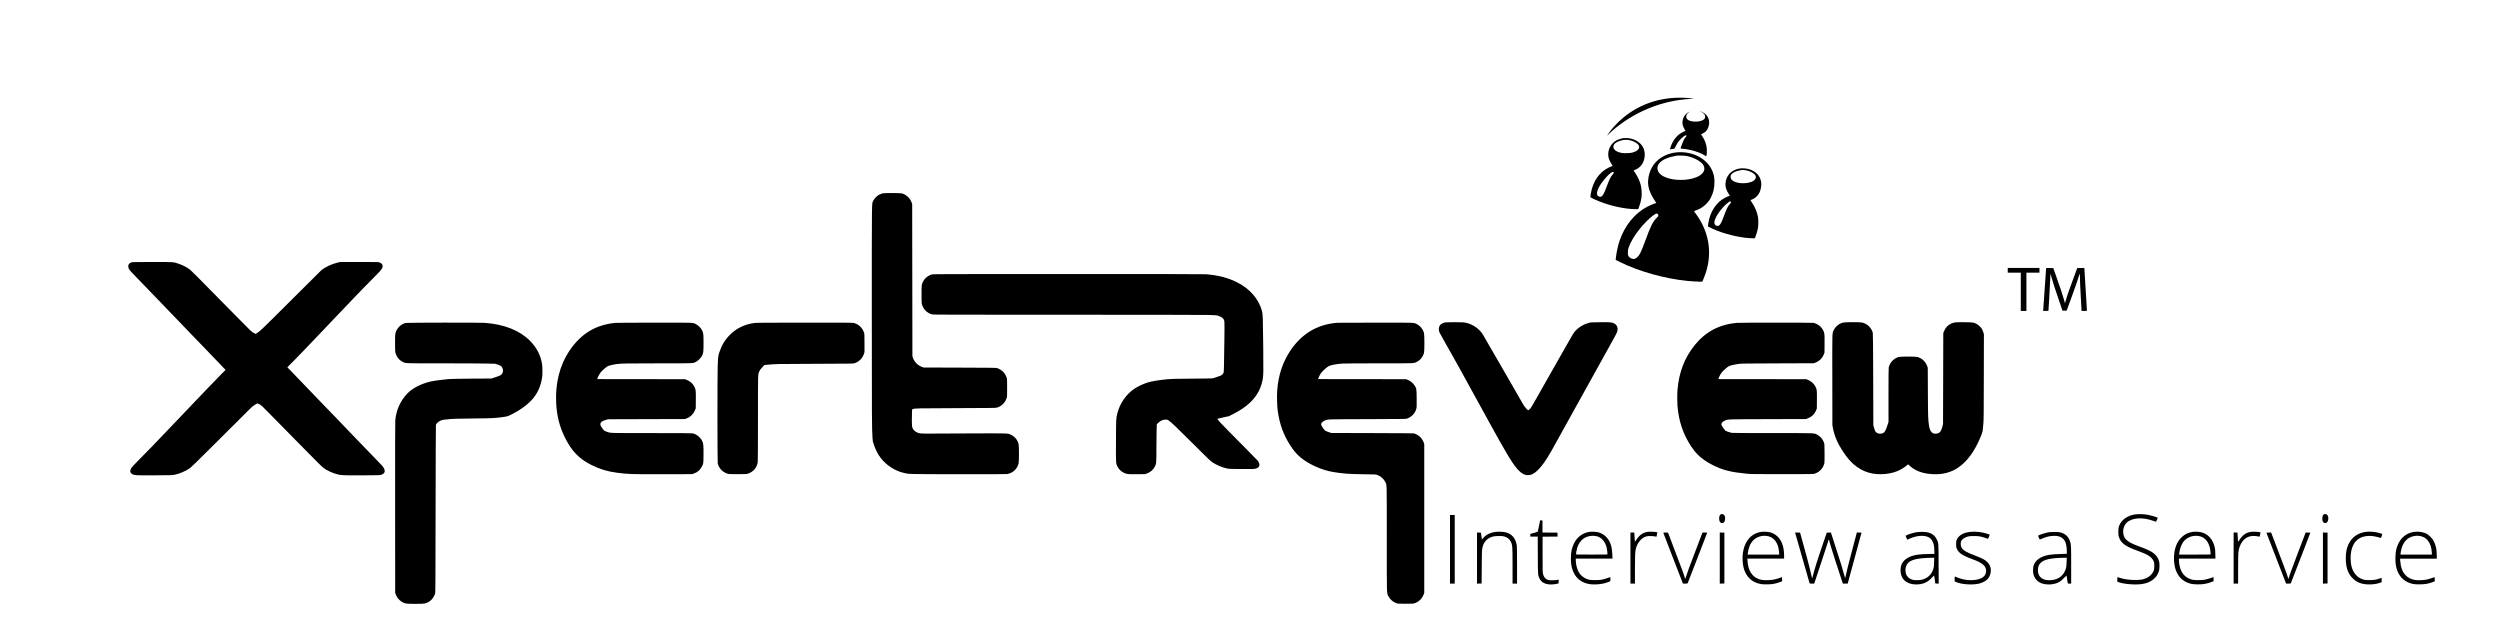
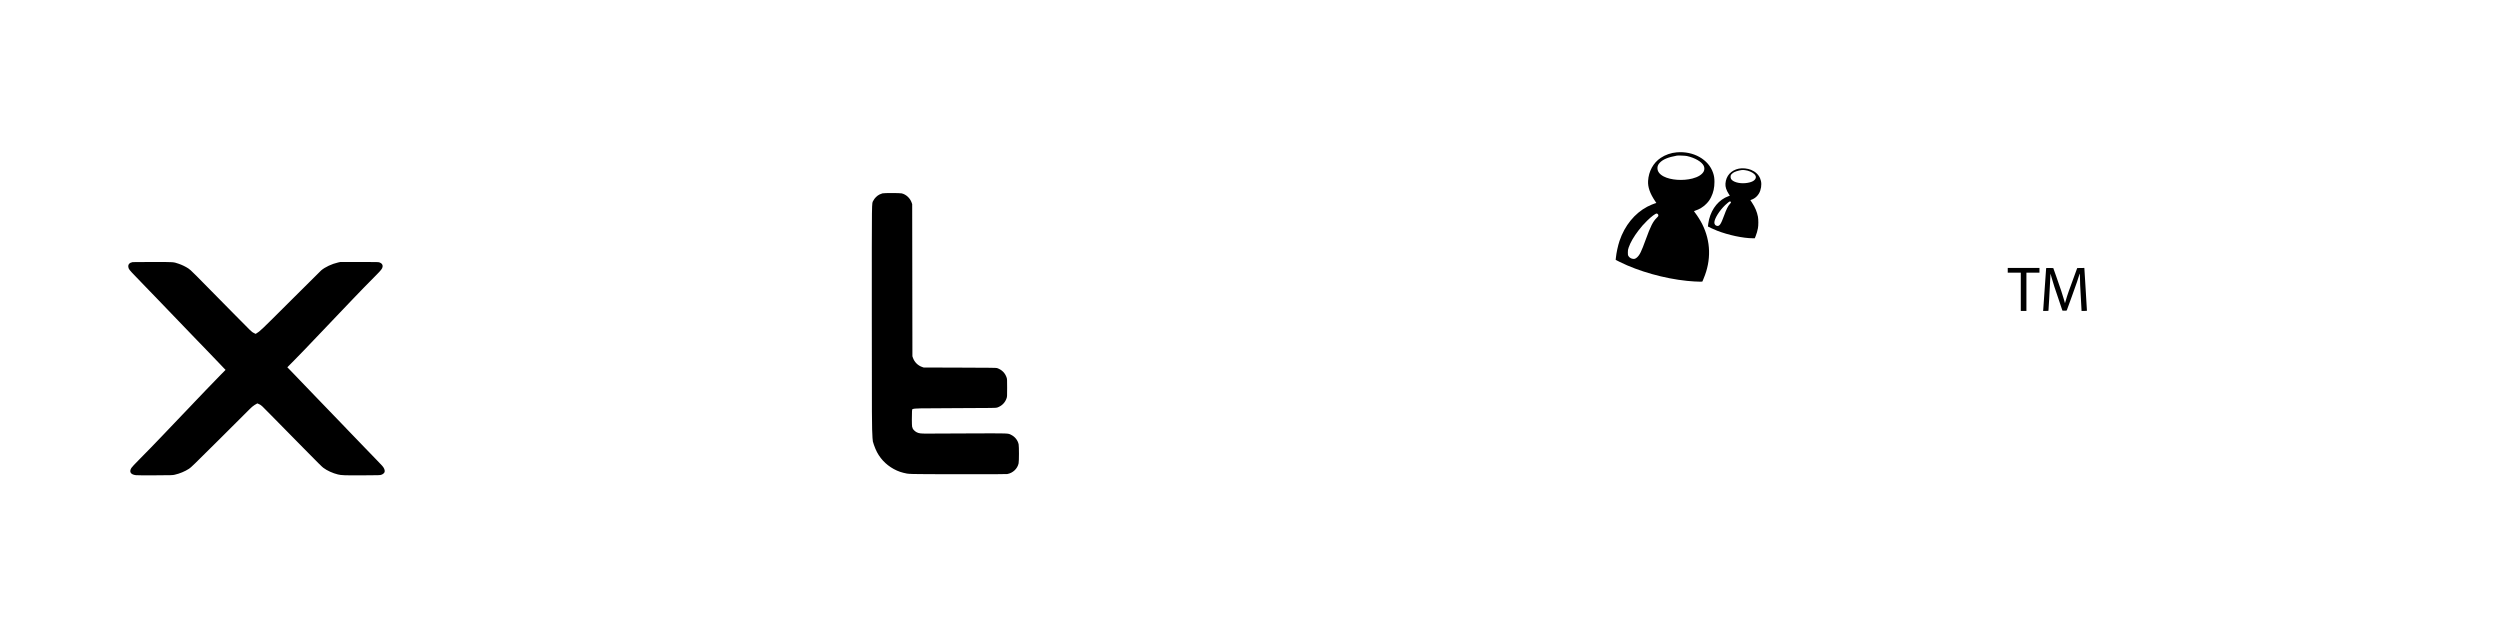
<svg xmlns="http://www.w3.org/2000/svg" version="1.0" viewBox="0 0 11112 2828">
-   <path d="M74385 23929c-964-64-1834-454-2495-1118-177-177-310-337-420-501l-43-65 99 95c411 394 949 757 1499 1012 688 319 1389 494 2150 536l130 7-105 13c-257 30-560 38-815 21zM75583 23326c97-38 191-127 203-193 9-46-1-102-24-133-112-151-588-173-749-35-52 44-67 81-61 150 6 68 42 124 112 172 61 42 48 43-24 1-168-96-272-295-257-491 6-87 32-159 92-256 43-70 48-91 21-91-23 0-180-81-241-125-136-97-270-267-348-442-37-82-83-231-74-239 3-3 39 2 81 10 41 9 85 16 96 16 17 0 31 21 72 108 60 126 105 196 191 291 101 113 236 211 271 198 28-11 18-50-23-90-52-50-101-147-171-336-66-175-67-168 24-170 61-2 240-30 366-57 230-51 509-159 639-248 30-20 58-33 62-29 17 17 32 191 26 298-13 215-85 420-213 602-24 34-44 65-44 70 1 4 35 24 78 43 99 45 172 117 218 214 115 243 67 506-119 657-60 48-165 104-213 114-22 4-20 2 9-9zM72155 22139c-97-12-254-64-330-110-278-168-409-511-311-814 22-68 83-186 150-287l17-26-53-17c-29-10-89-35-133-57-414-205-694-613-785-1146-29-164-29-166 25-196 69-38 236-113 370-166 498-196 1126-332 1549-334l159-1 40 100c47 118 91 289 108 412 18 137 6 393-24 523-48 203-132 391-256 573-39 57-71 107-71 111 0 3 6 6 14 6s56 21 107 47c164 81 282 222 337 403 68 225 42 462-72 632-162 245-506 386-841 347zm319-100c112-28 250-97 310-155 78-75 93-133 55-211-36-74-134-134-283-175-90-25-348-36-453-19-234 36-378 133-391 261-14 144 148 260 440 316 91 17 213 11 322-17zm-746-1432c3-22-8-40-56-91-78-84-146-222-252-516-118-323-187-444-264-464-40-10-106 12-137 45-58 62-46 177 34 344 108 224 375 549 552 673 73 51 118 54 123 9z" transform="matrix(.1 0 0 -.1 0 2828)" />
  <path d="M74527 21509c-256-22-504-108-711-246-332-221-537-597-562-1027-16-273 83-554 318-904l49-72-26-10c-15-6-30-10-35-10-21 0-246-97-340-146-563-297-1005-840-1234-1517-74-221-140-526-164-765l-8-83 185-93c833-415 1978-738 2986-840 194-20 453-36 581-36 88 0 102 2 107 18 3 9 26 67 52 127 341 808 318 1654-66 2416-76 152-212 369-309 494-25 33-49 65-53 72-5 7 15 19 60 33 179 58 346 160 479 294 102 103 155 176 218 303 103 208 150 423 150 678 0 164-16 270-61 402-199 597-875 978-1616 912zm453-164c357-79 660-255 747-434 37-75 38-172 3-244-68-141-252-258-506-322-428-109-960-71-1274 91-185 95-280 223-280 375 0 85 31 158 98 230 142 154 373 251 772 323 58 10 367-3 440-19zm-1295-2580c18-17 25-35 25-61 0-32-8-45-73-108-166-160-272-371-490-971-197-540-264-678-387-788-73-66-133-80-224-53-67 20-123 62-154 115-25 43-27 54-27 161 1 106 4 123 37 222 76 221 225 479 431 748 142 185 219 272 388 440 182 180 368 320 426 320 13 0 35-11 48-25z" transform="matrix(.1 0 0 -.1 0 2828)" />
  <path d="M77290 20785c-350-72-573-321-597-666-10-147 37-292 151-469l44-68-61-22c-419-152-736-531-861-1028-22-85-59-312-53-319 15-15 279-135 407-186 496-195 1162-337 1586-337h91l41 103c45 115 73 211 98 342 25 125 24 386 0 515-41 214-130 424-260 618-42 62-76 115-76 117s17 9 38 15c186 60 336 212 401 406 135 407-22 764-407 924-155 65-381 88-542 55zm282-70c134-12 322-93 401-171 60-59 83-116 67-173-33-124-198-206-464-231-282-27-569 59-636 191-24 46-26 128-5 168 20 41 94 102 158 134 106 51 317 100 397 91 14-2 51-6 82-9zm-648-1401c26-25 19-43-43-110-77-84-146-225-246-499-146-401-208-490-323-464-71 16-112 70-112 149 0 168 217 519 479 773 93 90 191 165 218 166 6 1 19-6 27-15zM39224 19686c-28-7-86-29-129-50-109-51-227-169-279-278-71-149-66 295-66-5023 0-4650 3-5101 31-5520 10-156 12-163 65-315 89-249 169-403 302-577 242-317 617-563 1002-657 265-64 102-60 2435-64 1525-2 2138 0 2185 8 249 43 454 236 505 476 21 98 21 749 1 846-38 178-162 335-331 419-150 75-55 71-1889 64-897-4-1734-7-1861-8-265-1-350 10-444 56-71 35-151 108-180 165-10 20-24 61-30 90-12 58-15 550-4 689 6 81 6 83 37 92 100 32 195 34 1941 40 1660 6 1753 7 1805 25 207 69 359 220 424 424 20 64 21 86 21 452 0 345-2 391-18 444-66 213-216 364-432 437-33 11-342 15-1650 19l-1610 5-65 22c-193 66-347 220-413 413l-22 65-5 3380-5 3380-22 65c-69 202-247 368-444 415-84 19-775 20-855 1zM5894 16630c-138-28-204-101-191-211 12-97 35-128 330-432 122-126 242-250 266-276 23-25 104-109 179-186s195-201 266-275c72-74 189-196 261-270 128-133 229-238 495-515 74-77 193-201 265-275 71-74 238-248 370-385 132-138 299-311 370-385 72-74 187-193 255-265 69-71 194-201 279-287 85-87 157-162 160-167s114-121 247-257c132-137 278-289 325-339 46-49 122-130 169-178l86-88-206-208c-286-289-464-474-684-706-105-110-231-243-281-295s-137-142-192-200c-56-58-111-116-123-130s-72-77-133-140c-62-63-193-200-292-305-233-245-568-597-720-755-66-69-169-177-229-240-276-291-629-654-946-973-235-237-357-367-382-408-106-174-30-294 204-320 56-7 379-9 856-6 748 4 769 4 866 26 224 50 456 147 638 266 93 61 200 165 1347 1306 685 682 1293 1288 1351 1347 75 77 136 129 214 180 60 40 116 72 124 72 7 0 50-19 94-42 89-46 95-52 532-498 143-146 397-404 566-575 168-170 566-575 885-899 650-660 790-799 855-848 164-125 424-243 650-297 158-38 289-43 1095-39 765 4 770 4 836 26 72 24 132 77 145 127 18 73-23 178-108 271-59 65-57 62-257 270-80 82-197 203-260 269-64 66-184 190-266 275-83 85-260 270-395 410s-293 304-352 365c-58 60-125 130-148 155s-99 104-168 175c-149 154-338 349-516 535-160 167-338 352-516 535-118 123-236 245-750 780-64 66-163 170-220 230-58 61-164 171-237 245l-132 135 292 295c161 162 375 383 477 490 101 107 236 249 300 315 63 66 160 167 215 225s151 159 215 225c139 146 256 268 500 525 102 107 230 242 286 300 55 58 149 157 210 220 60 63 161 169 224 235s155 163 205 215c309 324 599 622 1021 1047 230 232 276 291 290 380 13 85-37 154-138 189-50 18-100 19-898 19h-845l-103-23c-270-61-574-203-747-351-27-24-644-636-1370-1361-1325-1322-1344-1340-1506-1438l-37-22-83 41c-93 46-103 56-819 784-1918 1951-1977 2010-2086 2082-124 82-294 164-439 212-240 79-169 75-1135 77-476 1-883-2-906-6zM89240 16265v-105h580v-1700h250v1700h580v210h-1410v-105zM90946 16348c-3-13-32-428-65-923-34-495-63-915-65-932l-5-33h120c107 0 119 2 119 18 0 9 14 226 30 482s34 596 40 755c6 160 14 315 17 345l5 55 48-175c67-243 120-404 409-1254 39-115 71-211 71-212 0-2 42-4 94-4 80 0 95 3 101 18 4 9 105 287 225 617 188 519 312 878 336 978 16 69 24 26 24-131 0-186 8-364 45-1005 14-235 25-441 25-457v-30h120c89 0 120 3 120 13 1 6-25 436-57 955l-58 942-158-2-159-3-28-75c-351-952-412-1126-475-1352-21-76-40-137-41-135-1 1-23 78-49 172-55 198-153 493-338 1015l-133 375-157 3c-156 2-157 2-161-20z" transform="matrix(.1 0 0 -.1 0 2828)" />
-   <path d="M41430 16084c-181-48-340-180-413-340-54-122-57-148-57-546 0-224 4-388 11-420 6-29 30-94 54-144 78-161 234-288 406-329 57-13 752-15 6019-15 3481 0 6090-4 6280-10 318-9 327-10 417-38 114-36 171-69 218-127 69-83 67-50 56-930-16-1255-21-1435-37-1475-8-19-29-50-47-68-51-54-85-68-397-169-50-16-131-18-950-24-733-5-927-9-1070-23-411-40-706-87-888-142-208-63-452-176-617-287-360-243-639-647-750-1084-59-237-58-218-62-1223-4-1040-7-1000 69-1153 57-113 154-209 269-266 138-68 180-73 594-69l360 3 78 28c171 60 286 163 368 328 57 114 59 136 59 809 1 338 5 714 10 835l8 220 70 66c101 96 205 139 341 139 51 0 64-4 117-41 132-93 283-237 1049-999 718-715 810-804 900-863 181-119 420-220 640-270 83-19 130-21 635-24 464-4 557-2 619 11 202 42 248 182 117 356-15 19-199 208-409 420-798 804-1205 1218-1268 1290-84 97-123 149-116 156 3 4 119 31 258 61l252 54 157 79c807 404 1228 894 1345 1564 32 184 34 329 24 1381-12 1312-19 1516-54 1645-147 541-534 990-1102 1278-405 205-842 319-1392 362-92 7-2068 10-6125 9-5221 0-5998-2-6046-15zM64230 13949c-78-13-172-62-215-112-68-79-82-208-35-328 11-27 98-186 194-352 167-291 511-903 648-1152 67-122 233-423 338-615 32-58 169-307 305-555 136-247 296-538 355-645s235-427 390-710c311-568 552-994 758-1345 360-614 585-879 812-955 53-18 82-21 155-18 104 4 180 34 293 115 209 149 488 520 747 993 152 277 1836 3312 2380 4290 479 860 513 925 530 990 42 159-15 296-149 359-100 48-163 53-619 49-387-4-417-6-492-26-238-66-446-189-601-355-83-89-84-92-744-1257l-420-740c-189-333-446-787-572-1010-179-317-240-417-281-458-84-86-81-86-158-4-68 73-138 171-179 252-20 39-198 349-635 1105-67 116-341 590-610 1055-268 465-507 876-529 914-23 38-81 110-131 161-184 188-440 320-689 354-93 13-766 13-846 0zM81936 13944c-193-42-356-173-438-353-62-134-59-27-55-2217l3-1999 22-115c69-356 206-681 432-1023 186-282 331-455 499-600 401-344 859-481 1412-422 372 39 666 156 928 367l73 60 36-34c20-18 43-39 51-47 9-8 50-40 91-71 237-176 552-271 950-287 406-16 763 75 1069 274 415 269 759 736 1029 1393 89 217 85 199 119 590 15 172 17 420 20 2078l4 1883-21 77c-12 42-35 103-53 137-45 85-164 202-252 247-137 70-142 71-532 76-384 4-453-2-562-45-168-67-291-193-360-372l-26-66-5-2020-6-2020-27-110c-49-199-104-277-216-309-203-57-334 54-375 319-47 300-49 359-55 1505l-6 1095-24 69c-73 205-244 364-443 411-92 22-728 22-813 0-172-43-329-171-403-326-22-46-45-108-51-137-8-37-11-423-11-1243V9519l-51-152c-87-262-125-320-231-352-132-39-266 11-316 118-12 25-33 89-48 143l-28 99-6 2035c-5 1546-9 2045-18 2078-66 234-257 413-489 458-107 20-719 19-817-2zM18035 13926c-173-42-332-170-410-331-62-126-65-149-65-557 0-224 4-388 11-420 6-29 31-95 55-145 58-120 144-210 259-270 152-79 13-73 1811-73 885 0 1768-5 1961-10l353-9 99-31c125-39 179-74 215-140 57-106 44-223-33-300-52-52-107-77-314-142l-132-42-890-6c-562-5-934-11-1010-19-485-48-769-91-950-146-392-118-707-297-910-518-298-323-471-712-515-1157-8-84-10-1151-8-3900l3-3785 26-67c41-105 87-174 168-249 84-79 182-132 288-154 97-21 722-21 820-1 221 47 392 206 470 436 17 53 18 196 24 3765 3 2041 9 3725 14 3743 10 45 97 129 171 169 67 35 170 63 233 63 23 0 72 4 109 10 167 24 402 33 1162 40 830 8 930 13 1250 55 246 33 272 40 441 126 418 211 764 472 968 728 217 273 345 585 391 951 15 123 12 417-5 540-57 399-235 745-541 1055-455 459-1145 732-2009 795-215 15-3445 12-3510-4zM27355 13929c-886-83-1554-494-2066-1271-410-624-610-1418-569-2269 29-598 146-1065 391-1559 299-601 624-939 1169-1214 364-184 712-291 1130-346 521-68 633-72 2090-68l1265 3 78 28c168 59 286 164 361 320 25 51 50 119 55 151 7 35 11 210 11 421 0 404-6 454-71 576-83 155-250 283-417 318-38 8-563 11-1825 11-1949 0-1802-4-1996 63-87 30-97 36-146 92-28 33-69 89-91 125-89 152-25 243 221 312l80 23 1710 5 1710 5 62 23c184 69 320 204 392 390l26 67 3 376c4 427 0 456-69 589-71 138-199 247-352 303l-62 22-1949 3-1948 2 6 28c20 81 114 241 193 329 58 63 233 204 279 224 55 25 225 65 354 83 223 32 427 36 1890 36 1612 0 1522-3 1657 62 88 43 225 176 271 265 66 126 72 175 72 572 0 401-6 447-66 571-52 105-170 223-274 273-147 72-15 67-1840 66-905-1-1685-5-1735-10zM33549 13925c-347-42-648-160-914-358-161-119-347-321-453-493-90-144-128-229-209-454-50-143-55-181-73-602-15-355-14-4259 1-4330 45-210 209-389 424-460 68-22 79-23 460-23 375 0 393 1 460 22 233 74 400 270 435 510 6 43 10 774 10 1945 0 2018-2 1936 50 2068 29 73 71 133 158 225l73 78 122 13c338 36 425 38 2132 43 1605 6 1703 7 1755 25 199 65 352 215 417 409l28 82v400c0 360-2 406-18 460-68 220-244 389-457 439-57 14-316 16-2180 15-1653-1-2138-4-2221-14zM59440 13933c-896-70-1595-491-2105-1268-332-507-514-1068-566-1738-17-224-6-685 20-882 83-616 262-1107 576-1585 160-243 292-392 475-539 364-291 907-531 1391-616 436-75 706-96 1359-104 545-7 556-7 620-30 103-36 169-79 250-160 54-55 86-97 112-151 73-148 68 51 68-2530 0-2584-5-2395 69-2545 73-148 207-265 362-316 72-23 81-24 404-24 312 0 334 1 400 22 184 58 329 199 404 391l26 67v6620l-23 65c-68 189-221 336-417 401-33 11-382 15-1865 19l-1825 5-130 43c-125 42-132 46-182 100-58 64-143 207-143 241 0 62 81 141 180 176 143 51 48 49 1880 55 1562 5 1709 7 1753 22 208 74 363 234 417 430 20 74 21 96 18 465-4 444-5 446-99 588-76 113-184 199-312 247l-62 23-1953 3-1952 2 6 28c11 44 60 146 97 205 81 126 302 323 402 358 141 50 342 83 595 99 100 6 738 10 1630 10 1611 0 1514-4 1645 61 164 80 283 229 330 409 22 84 22 776 0 869-39 163-162 321-313 400-147 76-17 71-1852 69-905-1-1665-3-1690-5zM77185 13929c-775-73-1385-399-1866-999-448-560-694-1202-758-1983-14-163-14-535-1-703 54-682 255-1275 615-1814 102-152 173-241 268-339 181-186 420-353 702-491 456-224 782-305 1510-377 163-16 310-18 1555-18 1148 0 1383 2 1425 14 174 49 329 176 403 331 22 47 46 112 52 145 8 40 10 190 8 455-3 379-4 397-25 457-56 155-163 280-299 350-149 78-2 73-1984 73-1159 0-1791 4-1820 11-25 5-96 26-158 46-108 35-114 39-162 94-58 67-127 182-136 227-13 65 64 147 176 187 142 51 47 49 1880 55l1705 5 75 29c180 69 303 188 374 364l31 77 3 388c3 433 1 454-64 583-66 132-200 251-345 305l-64 24-1953 3-1953 2 6 23c34 111 103 231 189 325 62 68 216 197 265 222 85 43 239 78 466 107 114 15 321 17 1720 22l1590 6 74 27c175 64 306 194 378 374l28 69 3 396c4 450 1 476-69 610-60 116-155 207-273 264-50 24-115 48-144 54-64 13-3287 13-3427 0zM76460 5400c-65-69-65-260-1-332 20-23 38-31 71-35 87-8 139 54 148 177 6 85-11 145-53 187-29 29-39 33-85 33-45 0-56-4-80-30zM94925 5419c-364-46-648-250-742-533-24-73-27-95-27-231-1-115 4-165 17-215 81-290 281-443 837-640 461-164 645-285 721-477 20-50 23-76 24-193 0-158-19-229-85-324-96-137-219-218-411-272-80-22-121-27-276-31-287-9-557 25-771 97-49 16-93 30-96 30s-6-47-6-104v-104l63-21c152-49 305-75 547-92 504-35 829 50 1057 278 66 66 90 99 127 175 67 135 80 197 81 363 0 162-11 215-66 332-29 61-57 101-111 156-144 147-303 229-793 406-246 89-406 175-499 266-77 76-110 137-132 245-39 194 13 386 138 512 228 228 706 263 1189 87 59-22 111-39 116-39s26 39 46 88l36 87-52 23c-68 31-263 87-369 106-186 34-409 44-563 25zM103270 5402c-35-36-55-123-47-209 9-98 44-149 109-159 87-14 147 54 156 176 6 85-11 145-53 187-29 29-40 33-85 33-43 0-56-5-80-28zM64450 3865V2340h210v3050h-210V3865zM68406 4903c-27-137-52-252-56-256-7-8-139-47-287-87l-43-11v-119h329l4-817c4-909 3-889 72-1041 89-191 285-284 570-269 99 6 222 25 268 42 14 6 17 20 17 90v83l-40-9c-75-17-298-28-368-18-155 22-244 110-290 286-15 62-17 140-17 858v790l333 3 333 2-3 88-3 87-332 3-333 2v540h-106l-48-247zM66480 4639c-244-30-454-137-564-288-21-28-41-51-45-51s-15 66-25 147c-9 81-20 151-22 155-3 4-43 8-90 8h-84V2339l103 3 102 3 6 745c6 791 5 780 55 935 56 173 176 304 339 372 103 43 200 58 375 58 145 0 174-3 240-23 135-42 219-109 277-219 79-150 83-201 83-1105v-768h200v804c0 518-4 832-11 883-44 319-217 524-500 593-98 24-323 34-439 19zM70645 4640c-357-55-625-295-749-670-47-144-67-266-73-460-21-654 266-1085 789-1185 248-47 577-21 824 66 153 54 144 45 144 150 0 83-2 91-17 84-89-34-296-97-368-111-131-26-471-26-570 0-204 53-371 181-464 356-69 130-121 346-121 508v72h1633l-7 168c-14 346-77 555-221 737-106 133-243 223-405 266-87 23-301 33-395 19zm327-195c157-39 292-153 372-316 25-52 55-130 66-174 16-69 40-248 40-306 0-18-20-19-700-19-660 0-700 1-700 18 0 37 31 200 50 267 74 256 239 442 454 511 138 44 287 51 418 19zM73225 4639c-210-35-365-149-502-366-25-40-49-73-53-73s-11 78-14 173c-4 94-10 187-13 205l-5 32h-168V2340h200v618c0 652 6 786 40 928 52 221 199 427 366 512 86 44 152 57 284 55 69 0 157-7 196-15l72-15 19 98 20 98-26 5c-112 24-321 31-416 15zM78286 4640c-256-41-452-158-600-360-175-238-260-605-226-975 19-209 50-335 120-476 139-283 360-446 690-510 39-8 141-13 255-13 251 1 366 20 588 101l97 35v95c0 87-2 95-17 88-237-92-387-124-613-132-199-6-299 7-430 58-285 110-452 389-477 796l-6 103h1633v120c0 221-30 408-91 558-102 255-292 429-536 493-90 23-295 33-387 19zm318-196c276-68 447-328 473-721l6-93h-1404l6 48c35 265 107 440 238 580 163 173 433 247 681 186zM87563 4639c-236-27-421-113-525-244-77-95-92-146-92-300 0-151 15-203 89-304 101-138 271-234 660-376 437-159 594-302 583-533-10-218-195-349-538-383-276-27-551 24-847 158-10 4-13-21-13-106v-112l56-25c256-113 727-146 1035-73 106 25 269 104 336 163 139 124 204 317 174 515-23 148-107 267-254 364-101 67-229 126-463 213-363 135-522 231-580 351-36 73-45 200-19 268 36 94 148 175 304 217 64 18 105 21 266 22 216 0 299-13 507-84 64-22 119-40 121-40 6 0 81 180 76 184-2 2-42 17-89 34-235 83-544 119-787 91zM97490 4644c-212-26-383-107-526-249-186-185-287-413-324-730-33-293 9-611 110-822 132-278 342-443 654-516 123-28 418-30 581-3 113 18 260 61 353 102l52 23v92c0 83-2 91-17 84-96-37-300-98-375-112-138-25-456-25-558 1-223 56-382 182-482 381-60 119-108 330-108 478v77h1622l-5 208c-4 157-10 228-25 293-83 355-292 590-597 670-78 20-274 33-355 23zm295-201c155-38 292-156 369-315 54-112 82-216 96-363 5-60 10-116 10-122 0-10-147-13-701-13h-702l7 63c17 163 88 369 167 483 159 231 465 340 754 267zM100015 4635c-200-37-357-157-489-374-21-34-41-61-45-61-5 0-11 73-15 163-4 89-9 181-13 205l-5 42h-168V2340h200v628c0 345 5 677 10 737 18 199 78 367 181 507 158 213 391 288 700 224 35-8 65-13 65-12 1 0 11 45 22 98l19 97-26 5c-125 26-327 31-436 11zM105155 4639c-351-45-622-238-770-551-84-178-119-358-119-623-1-416 100-696 327-911 165-157 367-236 644-250 192-10 396 16 551 72l72 26v195l-80-28c-156-55-267-73-465-73-158-1-189 2-258 22-159 46-274 121-369 241-141 177-208 406-208 711 0 446 149 761 424 900 216 108 501 118 810 29 56-16 106-29 112-29s21 35 34 78c13 42 25 82 27 88 5 14-82 44-207 73-165 38-366 50-525 30zM107298 4639c-349-51-617-279-744-634-58-163-75-266-81-490-6-223 8-356 53-512 92-317 298-541 589-641 131-44 220-57 415-56 251 0 417 29 610 105l80 32v94c0 87-2 95-17 88-81-33-263-89-346-106-130-27-381-37-496-20-183 27-330 99-439 216-142 152-215 349-238 648l-6 87h1635l-6 198c-5 162-10 216-31 305-27 115-73 231-128 325-45 77-188 219-268 265-152 88-380 126-582 96zm237-179c160-23 279-86 370-198 108-130 171-310 182-519l6-113h-1393v34c0 19 7 71 15 117 74 401 297 639 633 679 96 11 109 11 187 0zM85159 4620c-180-32-467-134-456-162 2-7 19-47 37-89l32-77 71 33c386 177 781 186 960 20 121-112 177-295 177-577v-108h-127c-228-1-536-19-657-40-325-55-563-198-659-394-87-178-81-438 14-617 112-209 376-325 694-305 280 18 467 115 667 345 26 30 50 52 53 49 6-5 54-313 55-345 0-9 22-13 75-13h76l-4 868c-3 977 0 926-82 1097-85 178-225 279-443 321-106 20-351 17-483-6zm808-1322c-5-224-21-302-89-438-82-164-244-291-435-341-109-29-304-36-401-15-246 52-376 242-344 500 25 204 134 322 362 395 172 55 436 84 809 89l103 2-5-192zM91095 4629c-165-25-505-135-505-164 0-17 66-166 74-167 4 0 50 19 103 42 190 84 361 122 543 123 292 0 457-118 525-378 19-73 37-267 33-355l-3-65-100-2c-305-7-570-24-679-43-382-65-624-236-702-495-25-81-25-284-1-372 60-224 222-376 457-428 113-25 267-30 385-12 226 35 364 111 539 299 47 50 88 90 90 87 2-2 14-71 25-154 33-230 20-205 107-205h74v813c0 877-2 924-54 1075-66 197-199 322-406 383-63 18-105 22-260 25-102 1-212-2-245-7zm762-1326c-4-116-12-213-22-253-87-360-356-560-756-560-235 0-404 96-469 267-31 80-38 216-16 303 24 94 52 146 112 206 147 147 466 215 1048 223l109 1-6-187zM73936 4588c4-13 88-232 186-488 99-256 217-562 263-680 45-118 149-386 230-595s156-404 167-432l19-53h104c73 0 104 4 108 13 8 19 589 1521 732 1892 70 182 130 338 133 348 4 15-6 17-101 17h-105l-10-27c-5-16-130-343-277-728-310-811-390-1028-435-1180-18-60-36-114-40-119-5-5-18 25-30 65-45 156-54 182-595 1604-74 193-137 358-140 368-6 15-21 17-112 17-104 0-104 0-97-22zM76440 3475V2339l103 3 102 3v2260l-102 3-103 3V3475zM79795 4583c13-56 626-2195 635-2219 9-23 13-24 109-24h100l275 828c151 455 296 897 321 981 25 85 47 157 49 159 5 4 14-27 76-258 37-136 219-705 471-1467l80-243h216l56 208c30 114 105 389 166 612 282 1041 391 1443 391 1446 0 2-47 4-103 4h-104l-181-682c-196-739-265-1011-307-1213-15-71-28-132-30-133-2-2-9 16-15 39-25 100-133 474-174 604-57 180-209 652-342 1063l-105 323-92-3-92-3-63-185c-366-1068-464-1379-573-1804-6-21-14-35-18-30-5 5-16 50-25 99-26 137-127 542-201 810-125 449-305 1106-305 1111 0 2-50 4-111 4h-111l7-27zM100740 4603c0-5 14-44 31-88s84-217 149-385 195-505 290-750 215-555 267-690 104-269 115-297l19-53h104c73 0 104 4 108 13 2 6 132 341 287 742 155 402 301 780 325 840 142 366 255 662 255 668 0 4-47 7-104 7h-105l-19-52c-11-29-151-397-312-818-263-688-420-1124-420-1164 0-8-4-17-9-21-5-3-22 34-36 82-47 157-162 466-647 1736l-91 237h-103c-57 0-104-3-104-7zM103250 3475V2339l103 3 102 3v2260l-102 3-103 3V3475z" transform="matrix(.1 0 0 -.1 0 2828)" />
</svg>